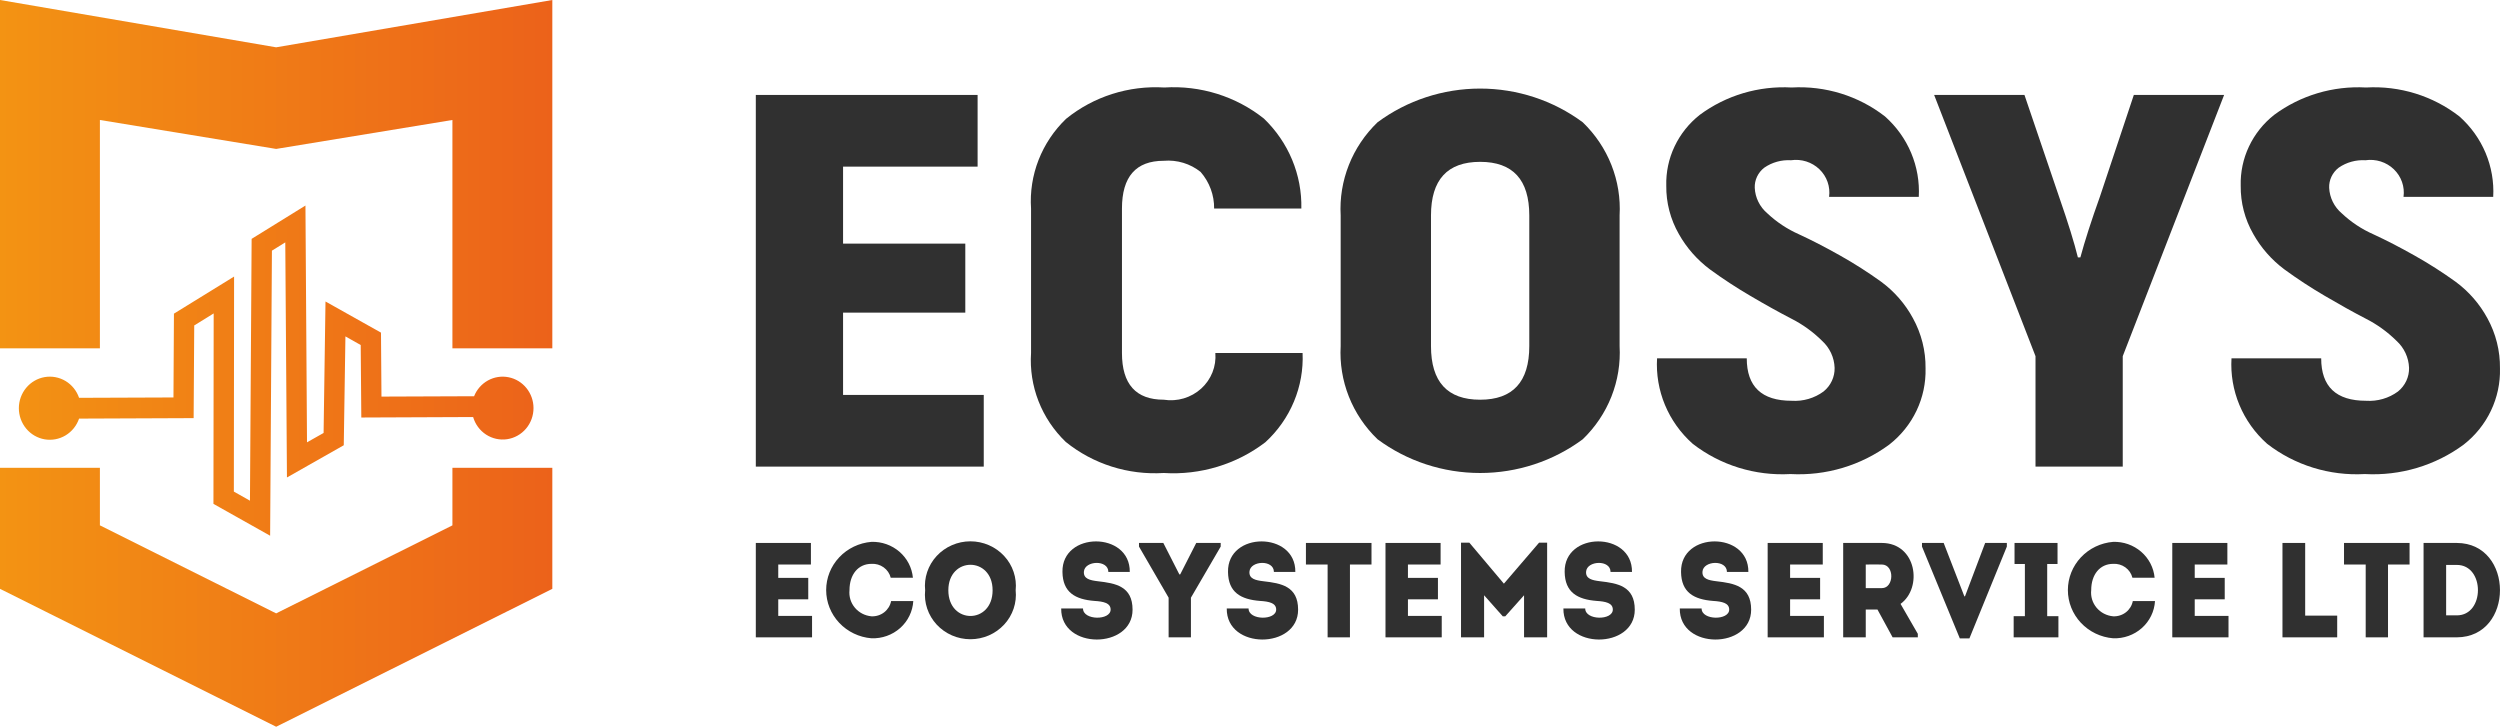
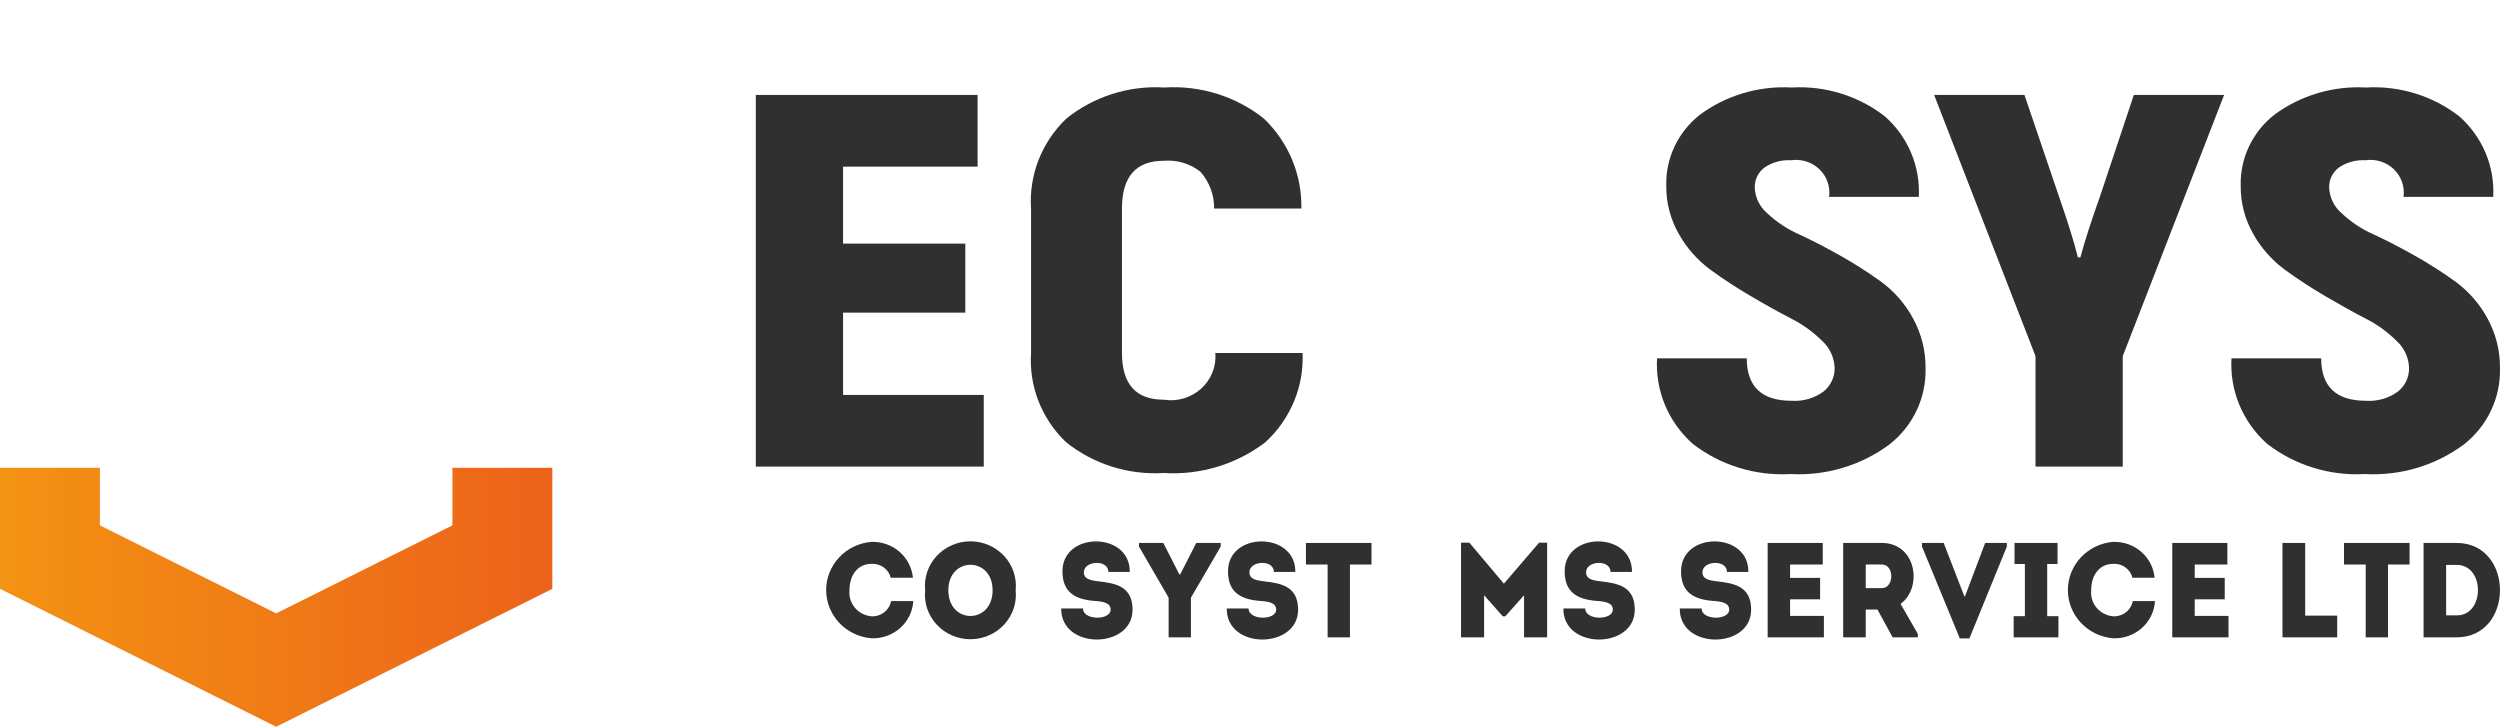
<svg xmlns="http://www.w3.org/2000/svg" width="172" height="50" viewBox="0 0 172 50" fill="none">
  <path d="M31.126 32.183V36.145L19 42.2L18.782 42.092L6.873 36.144V32.183H0V40.512L19 50L38 40.512V32.183H31.126Z" fill="url(#paint0_linear_313_56)" />
-   <path d="M18.999 3.255L18.95 3.247L0 0V23.967H6.873V8.254L18.999 10.246L31.126 8.254V23.967H38V0L18.999 3.255Z" fill="url(#paint1_linear_313_56)" />
-   <path d="M36.705 28.072C36.707 28.592 36.524 29.096 36.191 29.489C35.858 29.883 35.396 30.142 34.891 30.217C34.386 30.292 33.872 30.179 33.442 29.899C33.012 29.619 32.696 29.19 32.551 28.692L24.858 28.725L24.817 23.738L23.765 23.144L23.651 30.633L19.742 32.85L19.627 16.676L18.708 17.245L18.585 36.858L14.685 34.666L14.701 21.563L13.363 22.391L13.322 28.767L5.44 28.8C5.274 29.285 4.945 29.694 4.512 29.954C4.078 30.215 3.568 30.311 3.072 30.226C2.576 30.14 2.125 29.878 1.8 29.486C1.476 29.094 1.297 28.598 1.297 28.085C1.297 27.572 1.476 27.076 1.8 26.684C2.125 26.292 2.576 26.03 3.072 25.944C3.568 25.858 4.078 25.955 4.512 26.215C4.945 26.476 5.274 26.885 5.44 27.37L11.934 27.345L11.967 21.579L16.105 19.027L16.089 33.821L17.197 34.448L17.312 16.433L21.015 14.141L21.122 30.432L22.263 29.788L22.394 20.743L26.212 22.885L26.245 27.286L32.617 27.261C32.802 26.797 33.14 26.413 33.573 26.174C34.005 25.936 34.506 25.858 34.988 25.954C35.471 26.049 35.906 26.313 36.219 26.7C36.532 27.086 36.704 27.571 36.705 28.072Z" fill="url(#paint2_linear_313_56)" />
  <path d="M58.003 27.171H67.682V32.103H52V6.532H67.259V11.464H58.003V16.761H66.413V21.509H58.003V27.171Z" fill="#303030" />
  <path d="M80.066 32.542C77.622 32.694 75.212 31.929 73.324 30.404C72.5 29.612 71.861 28.655 71.449 27.599C71.037 26.544 70.862 25.413 70.936 24.286V14.349C70.861 13.211 71.038 12.071 71.453 11.006C71.869 9.941 72.514 8.975 73.345 8.176C75.237 6.642 77.656 5.871 80.108 6.02C82.585 5.863 85.03 6.626 86.956 8.158C87.794 8.963 88.456 9.928 88.899 10.993C89.342 12.057 89.558 13.2 89.533 14.349H83.532C83.544 13.427 83.213 12.531 82.602 11.829C81.891 11.259 80.981 10.984 80.066 11.062C78.149 11.062 77.191 12.158 77.191 14.349V24.286C77.191 26.429 78.149 27.501 80.066 27.5C80.526 27.572 80.996 27.541 81.442 27.409C81.888 27.276 82.298 27.047 82.64 26.737C82.981 26.428 83.247 26.046 83.416 25.621C83.585 25.197 83.653 24.74 83.616 24.286H89.618C89.668 25.428 89.466 26.568 89.024 27.627C88.583 28.686 87.913 29.64 87.061 30.423C85.074 31.945 82.584 32.699 80.066 32.542Z" fill="#303030" />
-   <path d="M108.892 30.222C106.861 31.727 104.382 32.542 101.834 32.542C99.285 32.542 96.807 31.727 94.775 30.222C93.911 29.391 93.238 28.389 92.801 27.284C92.363 26.178 92.172 24.994 92.238 23.811V14.825C92.172 13.641 92.364 12.457 92.801 11.352C93.238 10.246 93.911 9.245 94.775 8.413C96.807 6.908 99.285 6.094 101.834 6.094C104.382 6.094 106.861 6.908 108.892 8.413C109.756 9.245 110.429 10.246 110.866 11.352C111.303 12.457 111.495 13.641 111.428 14.825V23.811C111.495 24.994 111.303 26.178 110.866 27.284C110.429 28.389 109.756 29.391 108.892 30.222ZM101.834 27.5C104.087 27.5 105.215 26.27 105.215 23.811V14.825C105.215 12.365 104.088 11.135 101.834 11.135C99.579 11.135 98.452 12.365 98.452 14.825V23.811C98.452 26.271 99.579 27.501 101.834 27.5Z" fill="#303030" />
  <path d="M123.179 32.615C120.753 32.75 118.361 32.009 116.458 30.532C115.627 29.793 114.975 28.881 114.551 27.863C114.127 26.846 113.941 25.748 114.006 24.651H120.177C120.177 26.6 121.206 27.574 123.263 27.573C124.05 27.626 124.83 27.399 125.461 26.934C125.705 26.737 125.9 26.488 126.032 26.207C126.164 25.925 126.229 25.618 126.221 25.308C126.21 24.957 126.128 24.612 125.979 24.292C125.83 23.972 125.618 23.684 125.355 23.445C124.731 22.827 124.01 22.309 123.22 21.911C122.375 21.473 121.445 20.956 120.431 20.359C119.47 19.797 118.539 19.188 117.641 18.532C116.765 17.877 116.037 17.049 115.506 16.103C114.925 15.088 114.626 13.942 114.64 12.778C114.615 11.847 114.809 10.922 115.209 10.077C115.609 9.231 116.202 8.487 116.944 7.902C118.755 6.56 120.995 5.894 123.263 6.02C125.582 5.887 127.87 6.596 129.687 8.011C130.471 8.707 131.086 9.565 131.488 10.522C131.89 11.48 132.069 12.512 132.012 13.546H125.841C125.888 13.2 125.853 12.848 125.737 12.518C125.622 12.188 125.429 11.889 125.175 11.645C124.92 11.4 124.611 11.217 124.272 11.109C123.933 11.002 123.573 10.973 123.22 11.025C122.566 10.986 121.917 11.166 121.382 11.537C121.169 11.701 120.998 11.912 120.884 12.154C120.77 12.395 120.716 12.659 120.727 12.925C120.742 13.259 120.827 13.587 120.976 13.889C121.125 14.19 121.335 14.459 121.593 14.678C122.229 15.277 122.965 15.765 123.77 16.121C124.643 16.523 125.587 17.01 126.602 17.582C127.58 18.132 128.526 18.735 129.434 19.391C130.338 20.059 131.081 20.913 131.61 21.893C132.194 22.953 132.493 24.141 132.478 25.345C132.503 26.348 132.292 27.343 131.859 28.252C131.426 29.162 130.784 29.961 129.983 30.587C128.032 32.03 125.621 32.748 123.179 32.615Z" fill="#303030" />
  <path d="M140.043 32.103V24.505L133.069 6.532H139.283L141.692 13.619C142.284 15.324 142.707 16.688 142.959 17.71H143.129C143.438 16.566 143.889 15.165 144.482 13.509L146.807 6.532H153.019L146.045 24.505V32.103L140.043 32.103Z" fill="#303030" />
  <path d="M162.699 32.615C160.273 32.75 157.881 32.009 155.978 30.532C155.147 29.793 154.496 28.881 154.072 27.863C153.648 26.846 153.462 25.748 153.527 24.651H159.698C159.698 26.6 160.727 27.574 162.784 27.573C163.571 27.625 164.352 27.399 164.982 26.934C165.226 26.737 165.421 26.488 165.553 26.207C165.685 25.925 165.75 25.618 165.743 25.308C165.731 24.957 165.648 24.612 165.499 24.292C165.351 23.972 165.139 23.684 164.875 23.445C164.251 22.827 163.531 22.309 162.741 21.911C161.896 21.473 160.967 20.956 159.952 20.359C158.991 19.797 158.059 19.188 157.162 18.532C156.285 17.876 155.559 17.049 155.028 16.103C154.445 15.088 154.147 13.942 154.161 12.778C154.136 11.847 154.33 10.922 154.73 10.076C155.129 9.231 155.723 8.486 156.465 7.902C158.276 6.56 160.516 5.894 162.784 6.02C165.103 5.887 167.391 6.596 169.208 8.011C169.992 8.707 170.606 9.565 171.009 10.522C171.411 11.48 171.59 12.512 171.533 13.546H165.362C165.41 13.2 165.374 12.848 165.258 12.518C165.143 12.188 164.95 11.889 164.696 11.645C164.442 11.4 164.133 11.217 163.793 11.109C163.454 11.002 163.094 10.973 162.741 11.025C162.087 10.986 161.438 11.166 160.902 11.537C160.689 11.701 160.518 11.912 160.404 12.154C160.29 12.395 160.236 12.659 160.247 12.925C160.263 13.259 160.348 13.587 160.497 13.889C160.646 14.19 160.856 14.459 161.114 14.678C161.75 15.278 162.486 15.766 163.291 16.121C164.163 16.523 165.107 17.01 166.123 17.582C167.101 18.132 168.047 18.736 168.955 19.391C169.858 20.059 170.601 20.913 171.132 21.893C171.715 22.953 172.013 24.141 171.998 25.345C172.024 26.348 171.812 27.343 171.379 28.252C170.947 29.162 170.305 29.961 169.504 30.587C167.553 32.03 165.141 32.749 162.699 32.615Z" fill="#303030" />
-   <path d="M55.791 38.839H53.544V39.758H55.608V41.233H53.544V42.374H55.869V43.849H52V37.355H55.791V38.839Z" fill="#303030" />
  <path d="M59.955 37.28C60.662 37.258 61.352 37.501 61.883 37.96C62.413 38.419 62.744 39.058 62.808 39.748H61.282C61.211 39.462 61.039 39.209 60.796 39.034C60.553 38.859 60.255 38.774 59.955 38.793C59.044 38.793 58.445 39.526 58.445 40.602C58.422 40.817 58.443 41.035 58.506 41.242C58.569 41.45 58.675 41.643 58.815 41.81C58.955 41.978 59.129 42.117 59.324 42.218C59.52 42.319 59.734 42.382 59.955 42.402C60.272 42.417 60.584 42.319 60.833 42.126C61.081 41.933 61.25 41.659 61.308 41.353H62.834C62.793 42.064 62.468 42.731 61.93 43.21C61.391 43.689 60.682 43.941 59.955 43.914C59.105 43.843 58.314 43.463 57.737 42.849C57.16 42.235 56.84 41.431 56.84 40.597C56.84 39.763 57.16 38.96 57.737 38.345C58.314 37.731 59.105 37.351 59.955 37.28Z" fill="#303030" />
  <path d="M63.65 40.611C63.606 40.185 63.654 39.755 63.791 39.349C63.928 38.942 64.15 38.568 64.443 38.251C64.737 37.934 65.095 37.68 65.495 37.507C65.894 37.333 66.327 37.243 66.764 37.243C67.202 37.243 67.634 37.333 68.034 37.507C68.434 37.68 68.792 37.934 69.085 38.251C69.379 38.568 69.601 38.942 69.737 39.349C69.874 39.755 69.922 40.185 69.878 40.611C69.922 41.037 69.874 41.467 69.737 41.873C69.601 42.28 69.379 42.654 69.085 42.971C68.792 43.288 68.434 43.542 68.034 43.716C67.634 43.889 67.202 43.979 66.764 43.979C66.327 43.979 65.894 43.889 65.495 43.716C65.095 43.542 64.737 43.288 64.443 42.971C64.15 42.654 63.928 42.28 63.791 41.873C63.654 41.467 63.606 41.037 63.65 40.611ZM68.291 40.611C68.291 38.273 65.246 38.273 65.246 40.611C65.246 42.968 68.291 42.968 68.291 40.611Z" fill="#303030" />
  <path d="M76.411 41.938C76.411 41.483 75.908 41.381 75.3 41.344C73.982 41.242 73.115 40.76 73.097 39.35C73.045 36.548 77.764 36.548 77.729 39.35H76.255C76.255 38.487 74.624 38.561 74.572 39.331C74.537 39.823 74.988 39.925 75.535 39.99C76.74 40.129 77.92 40.324 77.92 41.947C77.92 44.675 72.976 44.721 73.01 41.864H74.511C74.511 42.69 76.411 42.699 76.411 41.938Z" fill="#303030" />
  <path d="M81.936 43.849H80.401V41.121L78.363 37.605V37.355H80.037L81.138 39.517H81.199L82.301 37.355H83.984V37.605L81.936 41.121L81.936 43.849Z" fill="#303030" />
  <path d="M87.801 41.938C87.801 41.483 87.298 41.381 86.691 41.344C85.372 41.242 84.505 40.76 84.487 39.35C84.435 36.548 89.154 36.548 89.119 39.35H87.645C87.645 38.487 86.014 38.561 85.962 39.331C85.927 39.823 86.378 39.925 86.925 39.99C88.13 40.129 89.31 40.324 89.31 41.947C89.31 44.675 84.366 44.721 84.4 41.864H85.901C85.901 42.69 87.801 42.699 87.801 41.938Z" fill="#303030" />
  <path d="M89.848 38.839V37.355H94.359V38.839H92.876V43.849H91.34V38.839L89.848 38.839Z" fill="#303030" />
-   <path d="M99.113 38.839H96.866V39.758H98.93V41.233H96.866V42.374H99.191V43.849H95.322V37.355H99.113V38.839Z" fill="#303030" />
  <path d="M105.888 37.336H106.443V43.849H104.855V40.954L103.563 42.402H103.39L102.106 40.954V43.849H100.518V37.336H101.091L103.468 40.156L105.888 37.336Z" fill="#303030" />
  <path d="M110.962 41.938C110.962 41.483 110.459 41.381 109.852 41.344C108.534 41.242 107.666 40.76 107.649 39.35C107.597 36.548 112.316 36.548 112.281 39.35H110.806C110.806 38.487 109.175 38.561 109.123 39.331C109.089 39.823 109.54 39.925 110.086 39.99C111.292 40.129 112.472 40.324 112.472 41.947C112.472 44.675 107.527 44.721 107.562 41.864H109.063C109.063 42.69 110.962 42.699 110.962 41.938Z" fill="#303030" />
  <path d="M118.969 41.938C118.969 41.483 118.466 41.381 117.859 41.344C116.54 41.242 115.673 40.76 115.656 39.35C115.604 36.548 120.322 36.548 120.288 39.35H118.813C118.813 38.487 117.182 38.561 117.13 39.331C117.096 39.823 117.547 39.925 118.093 39.99C119.299 40.129 120.479 40.324 120.479 41.947C120.479 44.675 115.534 44.721 115.569 41.864H117.07C117.07 42.69 118.969 42.699 118.969 41.938Z" fill="#303030" />
  <path d="M125.406 38.839H123.159V39.758H125.224V41.233H123.159V42.374H125.484V43.849H121.615V37.355H125.406V38.839Z" fill="#303030" />
  <path d="M131.946 43.608V43.849H130.212L129.171 41.938H128.364V43.849H126.811V37.355H129.474C131.86 37.364 132.293 40.435 130.758 41.548L131.946 43.608ZM129.474 38.839C129.11 38.83 128.728 38.839 128.364 38.839V40.463H129.474C130.316 40.463 130.359 38.849 129.474 38.839Z" fill="#303030" />
  <path d="M135.148 41.029H135.191L136.579 37.355H138.071V37.605L135.495 43.923H134.835L132.233 37.605V37.355H133.725L135.148 41.029Z" fill="#303030" />
  <path d="M141.619 42.393V43.849H138.54V42.393H139.312V38.802H138.6V37.355H141.558V38.802H140.847V42.393H141.619Z" fill="#303030" />
  <path d="M145.384 37.28C146.092 37.258 146.781 37.501 147.312 37.96C147.842 38.419 148.174 39.058 148.238 39.748H146.711C146.64 39.462 146.468 39.209 146.225 39.034C145.982 38.859 145.685 38.774 145.384 38.793C144.473 38.793 143.875 39.526 143.875 40.602C143.851 40.817 143.872 41.035 143.935 41.242C143.999 41.45 144.104 41.643 144.244 41.811C144.385 41.978 144.558 42.117 144.753 42.218C144.949 42.319 145.163 42.382 145.384 42.402C145.701 42.417 146.013 42.319 146.262 42.126C146.511 41.933 146.68 41.659 146.737 41.353H148.264C148.223 42.064 147.898 42.731 147.359 43.21C146.82 43.689 146.111 43.941 145.384 43.914C144.534 43.843 143.743 43.463 143.166 42.849C142.59 42.235 142.27 41.431 142.27 40.597C142.27 39.763 142.59 38.96 143.166 38.345C143.743 37.731 144.534 37.351 145.384 37.28Z" fill="#303030" />
  <path d="M153.243 38.839H150.997V39.758H153.061V41.233H150.997V42.374H153.321V43.849H149.453V37.355H153.243V38.839Z" fill="#303030" />
  <path d="M158.596 42.355H160.799V43.849H157.034V37.355H158.596V42.355Z" fill="#303030" />
  <path d="M161.268 38.839V37.355H165.778V38.839H164.295V43.849H162.76V38.839L161.268 38.839Z" fill="#303030" />
  <path d="M169.031 43.849H166.741V37.355H169.031C172.987 37.373 172.987 43.831 169.031 43.849ZM168.294 42.337H169.031C170.966 42.337 170.966 38.867 169.031 38.867H168.294V42.337Z" fill="#303030" />
  <defs>
    <linearGradient id="paint0_linear_313_56" x1="-6.80699e-07" y1="25" x2="38" y2="25" gradientUnits="userSpaceOnUse">
      <stop stop-color="#F39313" />
      <stop offset="1" stop-color="#EC621A" />
    </linearGradient>
    <linearGradient id="paint1_linear_313_56" x1="-6.80699e-07" y1="25" x2="38" y2="25" gradientUnits="userSpaceOnUse">
      <stop stop-color="#F39313" />
      <stop offset="1" stop-color="#EC621A" />
    </linearGradient>
    <linearGradient id="paint2_linear_313_56" x1="-6.80699e-07" y1="25" x2="38" y2="25" gradientUnits="userSpaceOnUse">
      <stop stop-color="#F39313" />
      <stop offset="1" stop-color="#EC621A" />
    </linearGradient>
  </defs>
</svg>